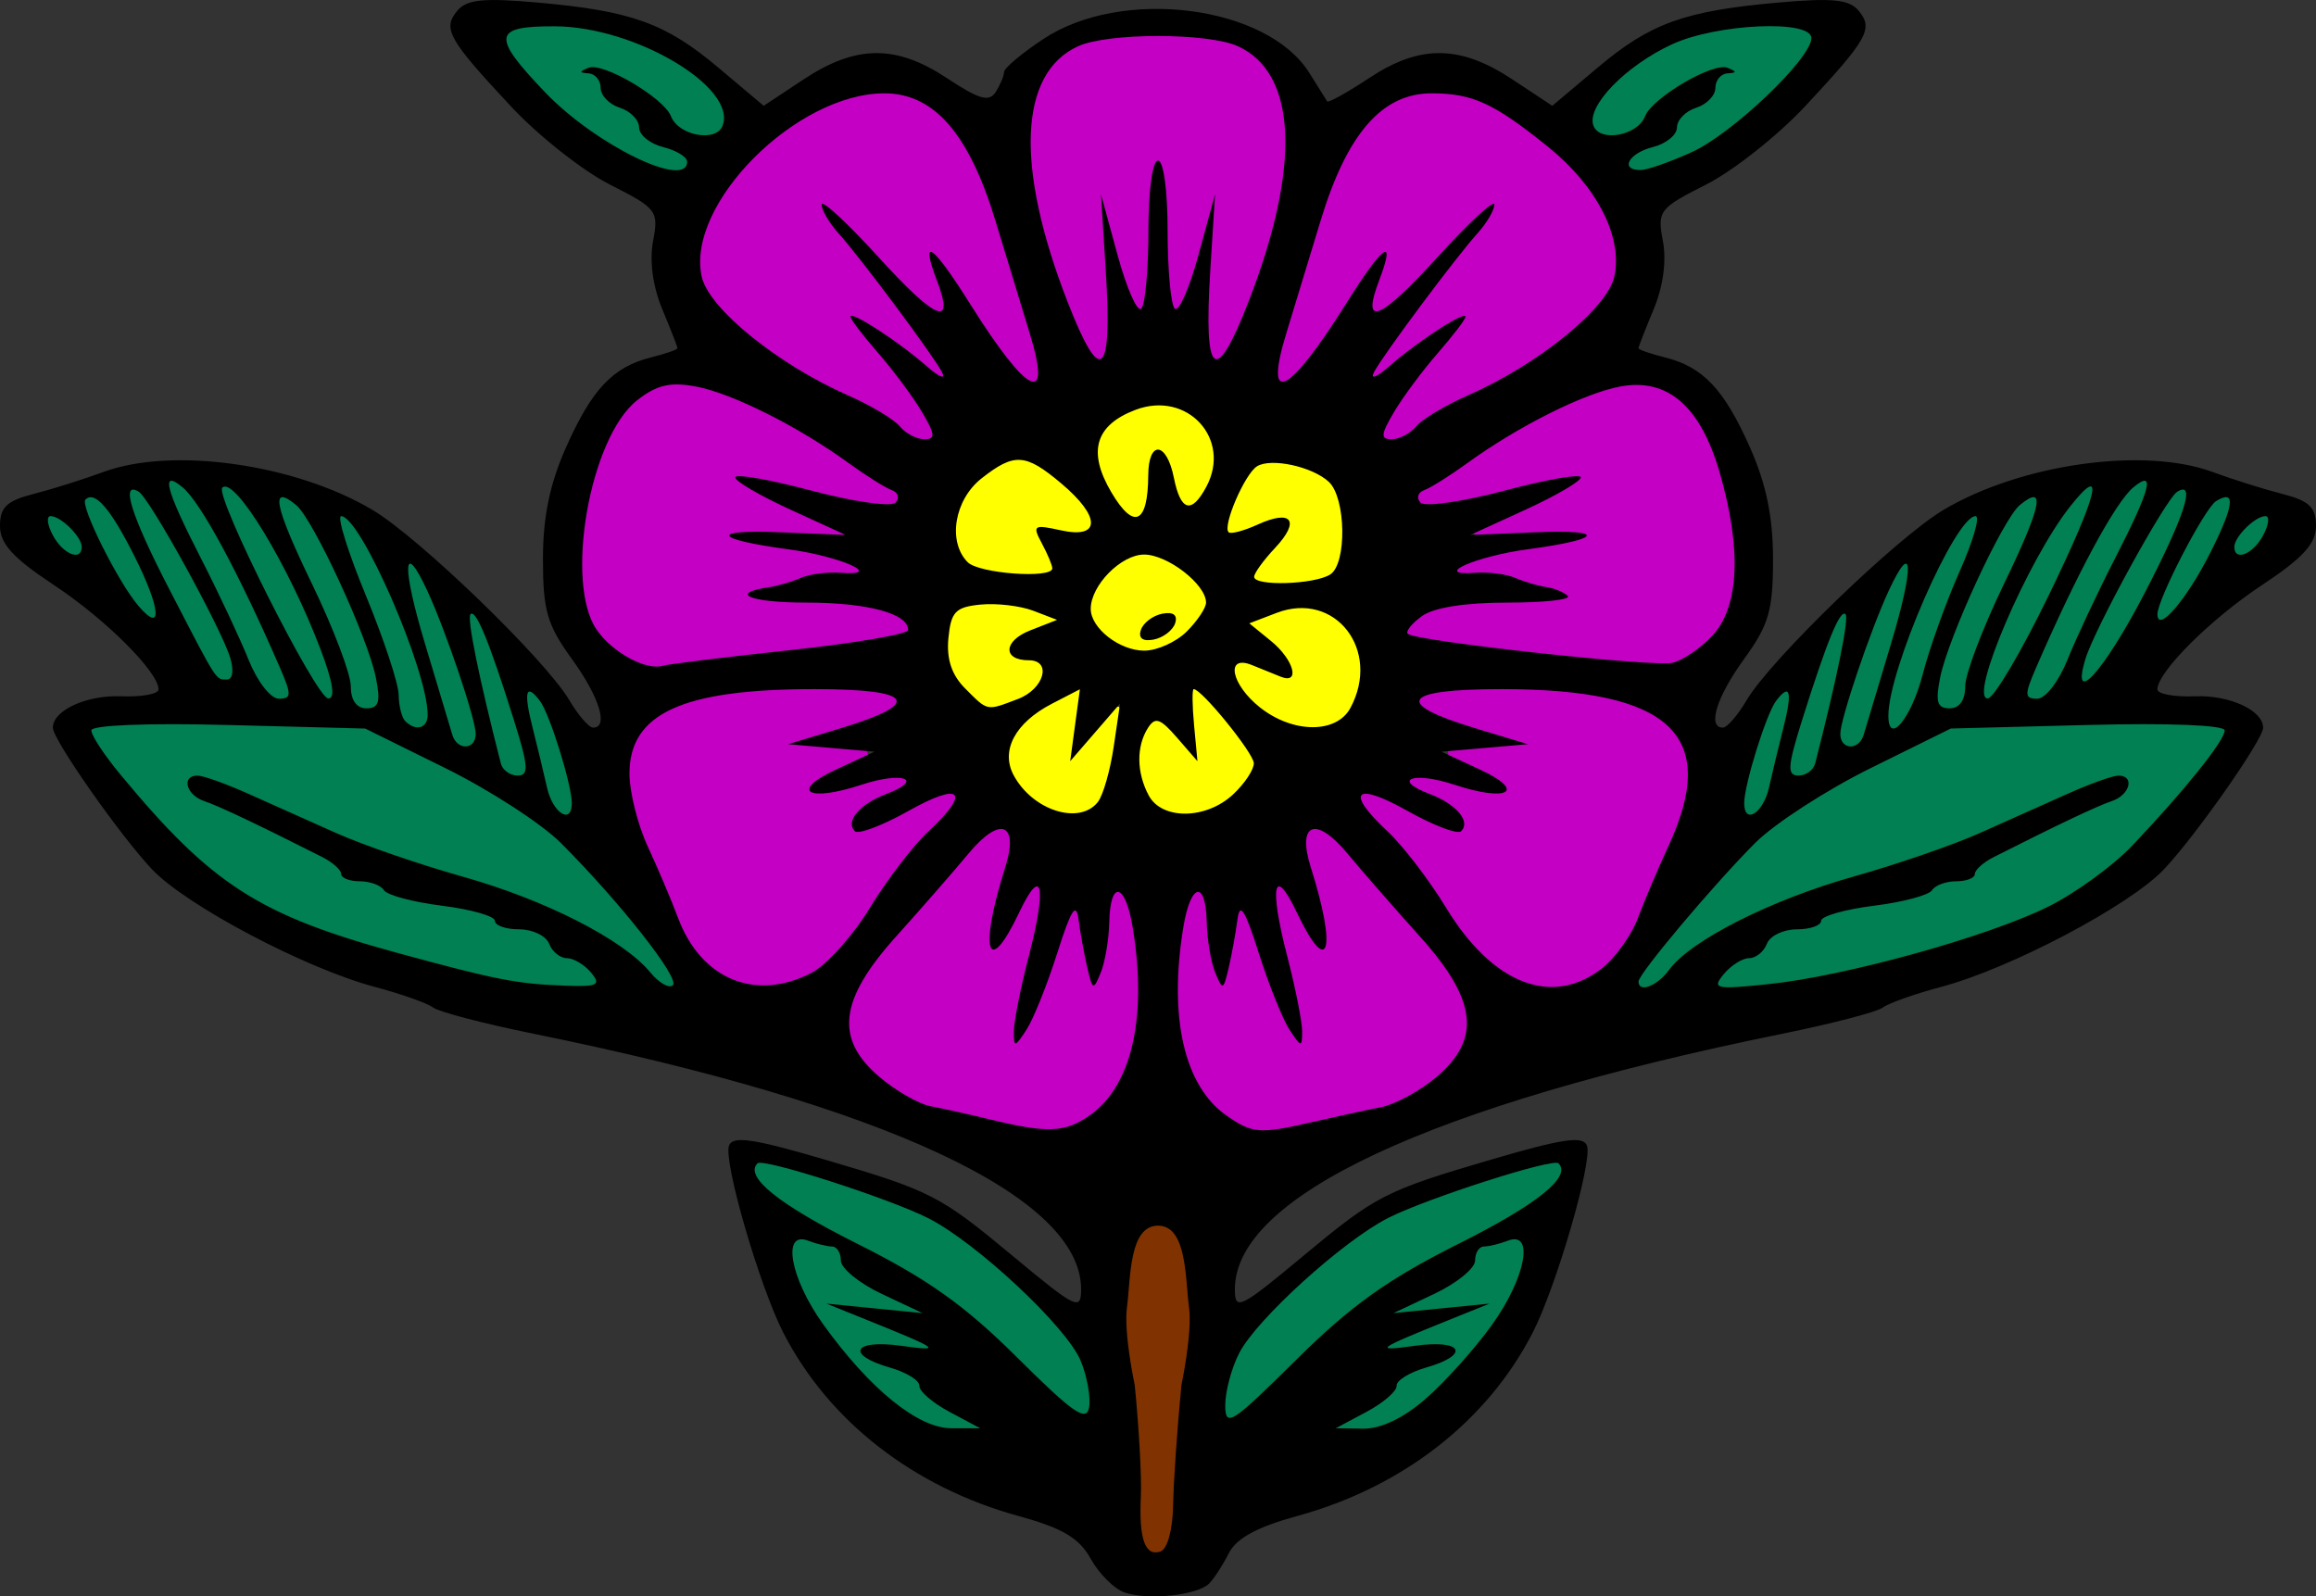
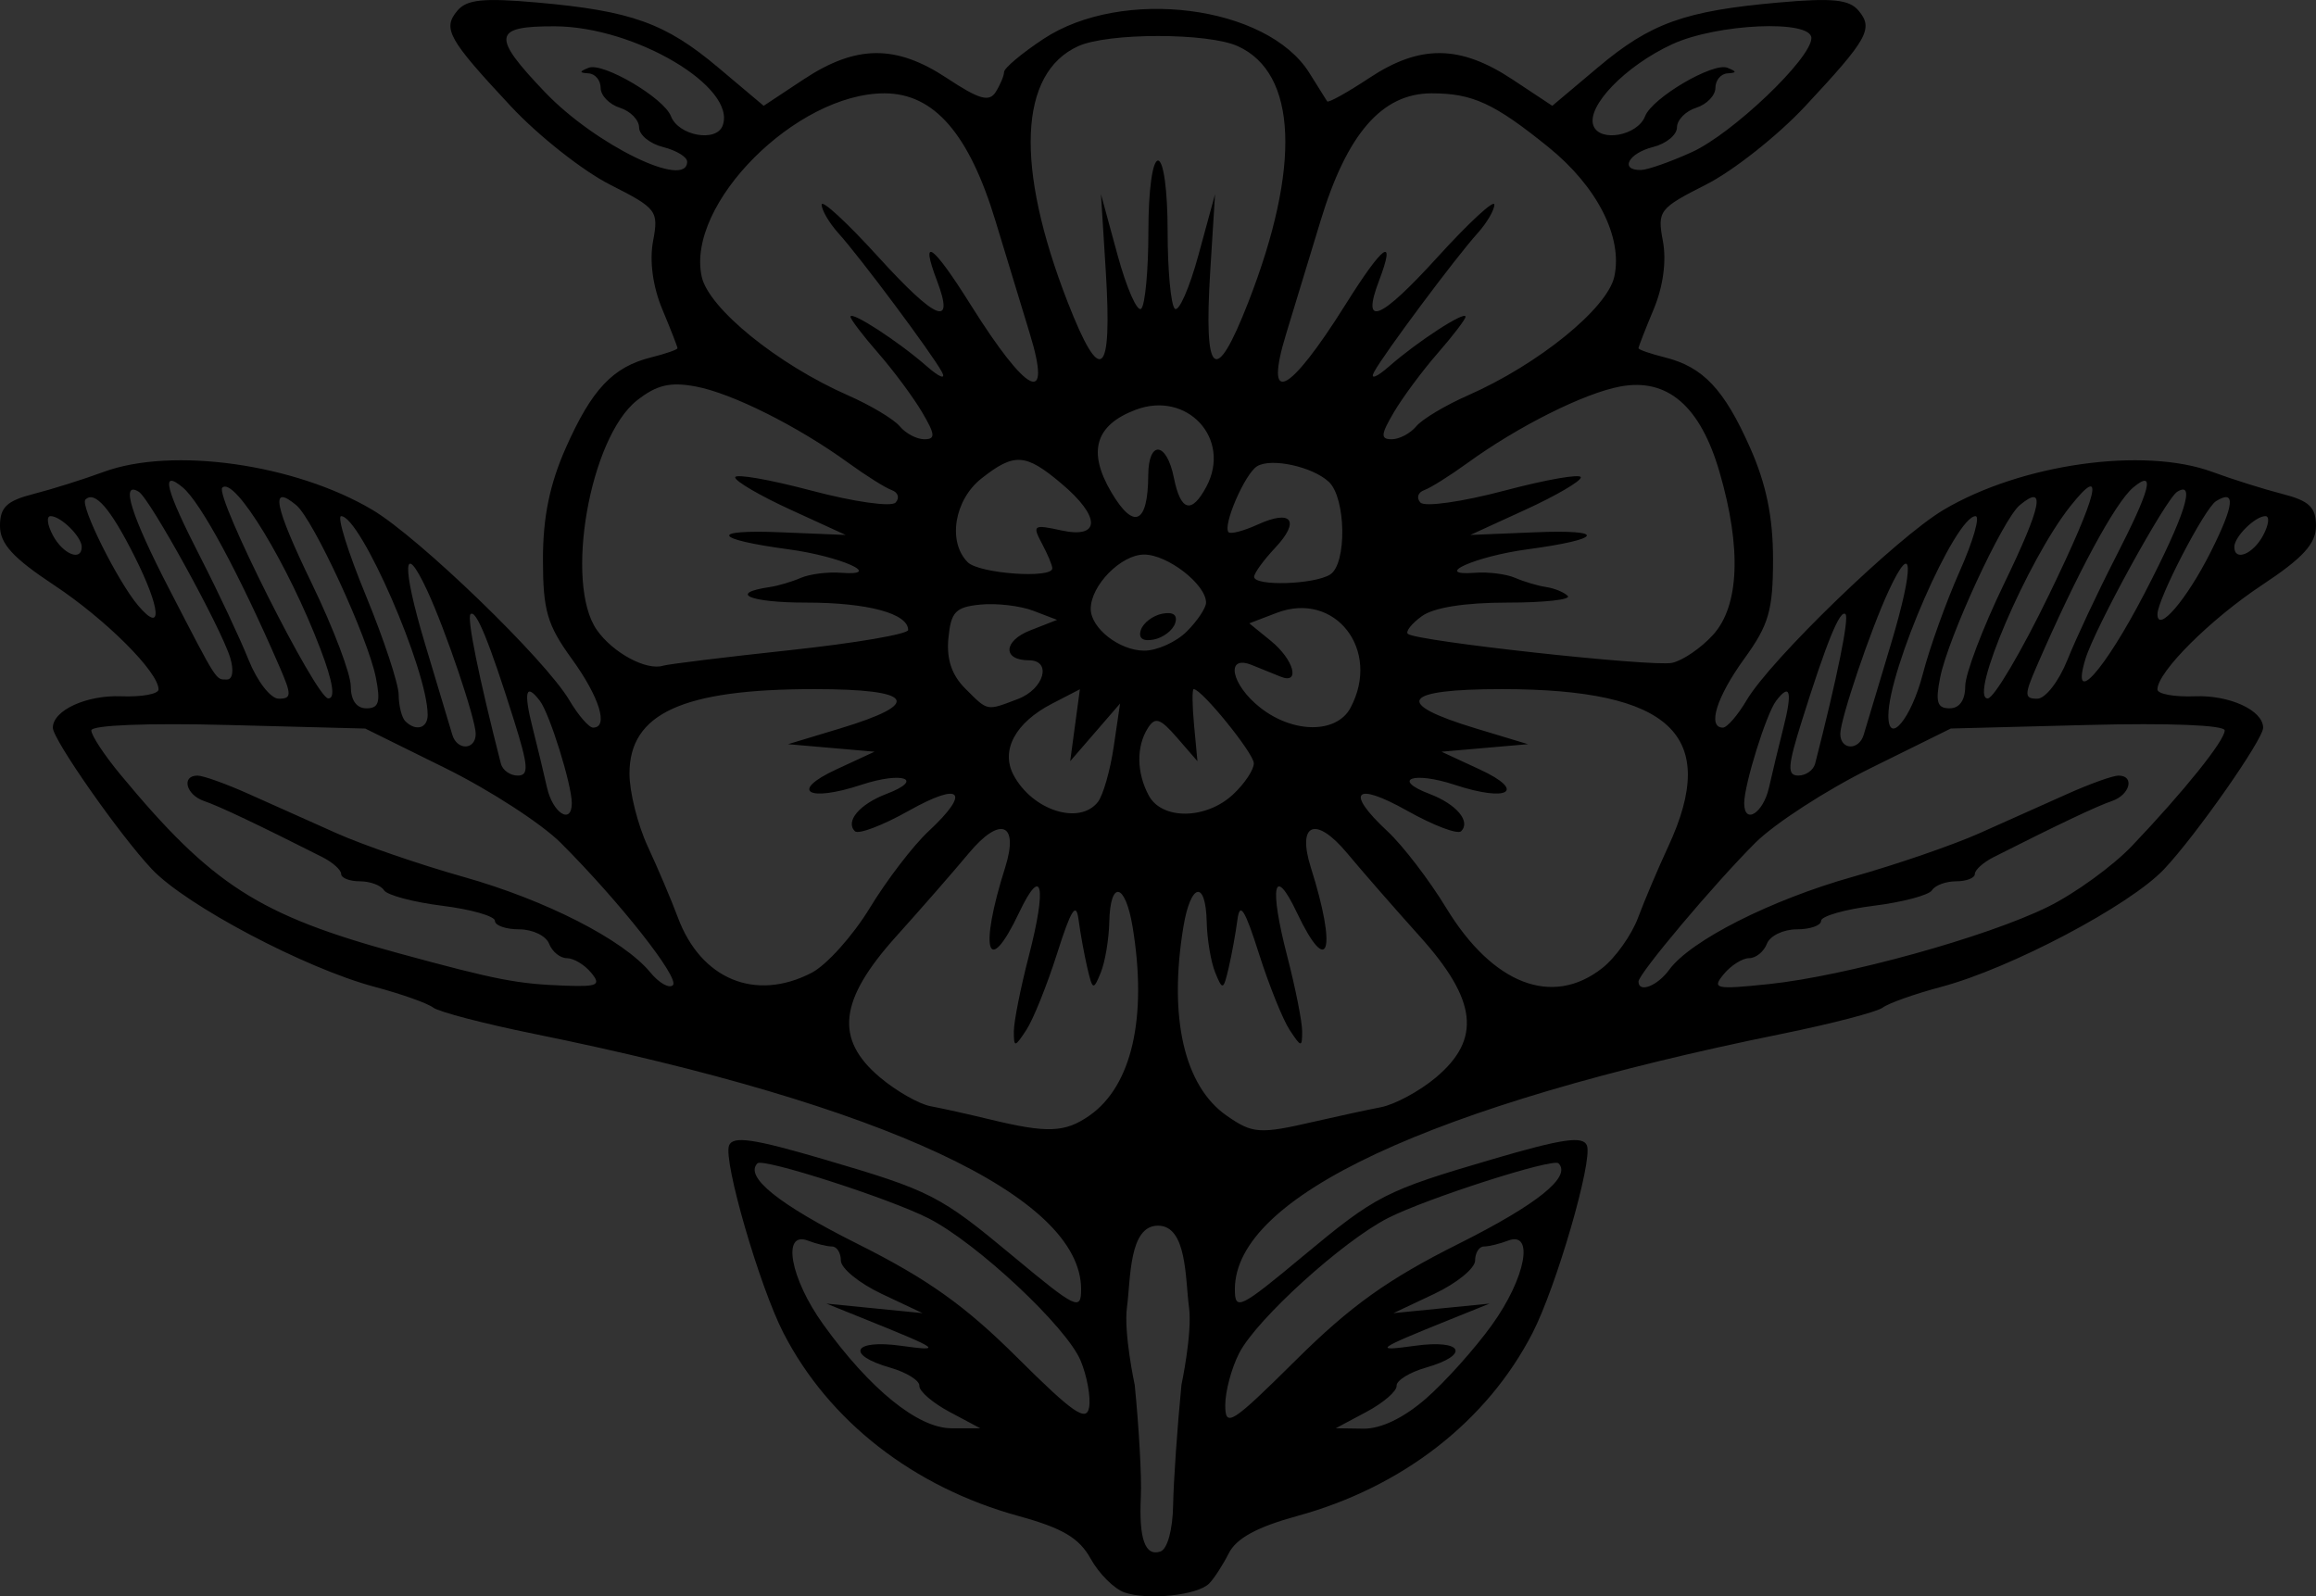
<svg xmlns="http://www.w3.org/2000/svg" width="271.98mm" height="187.49mm" version="1.1" viewBox="0 0 963.72 664.34">
  <rect x="0" y="0" width="963.72" height="664.34" fill="#333333" stroke="none" />
  <g transform="translate(110.43 -232.65)">
-     <path transform="translate(-110.43 232.65)" d="m481 507.82c-11.283 1.147-12.332 15.013-13.433 23.872-2.952 26.895 4.369 53.266 4.094 80.015 1.181 10.958-0.805 22.911 3.393 33.242 5.022 6.554 14.772 0.648 13.825-6.759 3.035-27.443 4.031-55.015 8.184-82.345 0.05-14.276 0.56-29.809-6.231-42.755-2.223-3.147-5.888-5.444-9.832-5.271z" fill="#803300" />
-     <path transform="translate(-110.43 232.65)" d="m482.69 166.47c-0.49 0-0.98 0.03-1.47 0.07-13.53 0.05-29.32 11.06-26.31 26.07 2.23 9.45 7.24 19.99 16.28 24.46 8.03 1.67 8.25-8.92 8.77-14.23 0.59-3.55 0.49-10.35 2.33-11.81 4.59 6.29 3.33 18.19 11.98 21.04 7.81-0.09 10.34-9.84 12.6-15.83 3.77-14.97-9.13-29.96-24.18-29.77zm-58.88 22.54c-16.31 2.65-31.13 19.52-28.12 36.52 1.99 11.56 14.81 15.58 25.07 15.26 5.95-0.54 14.53 2.4 18.72-3 1.19-5.23-3.89-10.98-4.09-15.01 6.56-0.77 16.6 3.83 20.75-3.27 0.54-10.3-10.11-16.82-16.78-23.06-4.56-3.37-9.64-7.29-15.55-7.44zm103.14 1.14c-9.39 1.58-12.53 12.72-16.24 20.16-2.32 4.34-4.43 14.12 3.47 13.27 6.72-0.77 12.61-5.05 19.49-4.91-3.5 8.06-12.84 13.62-13.48 22.7 3.79 5.79 12.7 2.56 18.53 3.14 7.92-0.16 19.02-1.33 20.68-10.98 1.55-10.26 2.19-21.76-2.28-31.35-6.8-9.1-19.4-11.86-30.17-12.03zm-50.68 38.73c-11.72 0.78-22.43 11.18-24.38 22.56-0.61 14.34 16.7 24.23 29.58 21.04 10.12-3.53 21.78-11.66 22.29-23.32-3.62-10.63-14.6-18.7-25.63-20.22-0.62-0.05-1.24-0.07-1.86-0.06zm-67.16 20.25c-6.97 0.09-15.1 2.85-16 10.75-3.75 12.2 1.48 25.22 11.34 32.88 8.15 7.68 20.62 1.13 27.69-4.94 5.79-3.81 5.54-14.23-2.34-14.98-2.06-0.54-9.88-1.41-5.36-4.48 4.57-4.77 14.15-4.71 16.14-10.94-4.31-5.63-13.41-6.49-20.41-7.79-3.21-0.38-6.45-0.57-9.68-0.48-0.45-0.01-0.91-0.02-1.38-0.02zm133.5 1.6c-0.65-0.02-1.3-0.01-1.94 0.01-7.81 0.91-16.2 3-22.39 7.79 2.48 8.41 13.95 11.96 16.83 20.84-7.16-1.17-15.18-8.76-22.19-4.06-4.05 6.93 3.06 14.94 7.93 19.48 10.51 9.48 28.97 15.33 40.3 4.01 14.43-15.26 5.42-46.15-16.61-47.94-0.64-0.06-1.29-0.11-1.93-0.13zm-55.96 7.29c-1.45 3.32-6.76 6.63-9.71 5.45 1.16-3.82 6.17-5.23 9.71-5.45zm-39.42 27.65c-11.71 4.84-25.88 11.76-29.18 25.18-2.81 16.84 15.41 31.99 31.41 29.81 13.16-3.14 14.13-18.88 16.35-29.73-0.04-5.36 4.39-12.7-0.26-16.87-6.68 0.09-9.93 8.36-14.57 12.3-4.06 6.21-0.67-3.8-0.91-5.87-0.32-4.38 4.32-14.29-2.84-14.82zm49.83 0.3c-6.65 2.69-1.54 11.88-2.35 16.98 2.12 9.46-2.15 3.57-6.14-0.51-3.43-4.92-11.67-5.83-13.75 0.77-7.47 13.86-0.82 37.46 17.14 37.91 13.35 0.09 27.29-9 31.58-21.73-0.45-10.33-9.9-17.6-15.75-25.29-3.25-2.82-6.06-7.77-10.73-8.13z" fill="#ff0" />
-     <path transform="translate(-110.43 232.65)" d="m479.08 12.514c-16.79 0.409-38.1 2.029-46.67 19.048-10.47 23.001-4.2 49.314 1.97 72.638 5.22 16.15 9.59 33.63 20.49 46.97 5.38 3.58 8.24-4.35 7.63-8.56 0.57-12.89-0.13-25.79-0.52-38.67 3.37 8.53 3.87 19.38 10.59 26.04 7.44 1.16 5.77-9.11 6.68-13.68 1.12-13.22 1.2-28.182 2.69-40.14 2.32 17.034 0.33 34.86 4.3 51.72 3.45 5.97 8.62-1.26 9.33-5.27 2.29-5.8 4.14-11.77 5.96-17.73 0.13 14.39-2.35 29.23 0.59 43.39 1.6 5.78 8.65 3.35 10-1.34 11.01-21.94 19.57-45.5 23.56-69.764 1.4-18.191 3.98-40.519-11.1-54.057-12.19-10.594-30.32-10.22-45.5-10.595zm-109.79 24.074c-0.63 1e-3 -1.27 0.021-1.92 0.06-28.02 1.961-52.92 20.543-68.28 43.276-8.11 12.969-15.68 31.566-4.55 45.116 18.42 24.2 47.38 35.78 72.84 50.65 6.21 3.66 13.74 12.36 21.44 7.91 3.83-6.39-3.79-12.94-6.47-18.37-6.46-9.35-13.55-18.24-20.72-27.05 10.29 5.31 18.18 14.31 28.15 19.88 7.08-0.16 2.67-8.42-0.1-11.18-11.59-16.64-23.83-32.82-36.55-48.616 12.04 11.096 22.15 24.896 36.23 33.496 6.83 2.05 6.39-7.25 4.42-11.19-0.57-2.77-4.37-11.39-0.06-4.26 11.01 14.53 19.11 31.81 32.91 43.94 5.83 3.37 8.64-4.88 6.95-9.33-6.41-27.06-14.6-53.792-24.32-79.842-7.2-16.416-20.31-34.531-39.97-34.49zm227.92 0.107c-0.69-2e-3 -1.39 7e-3 -2.08 0.03-15.53-0.559-27.83 10.801-34.94 23.58-13.21 22.903-18.06 49.395-26.06 74.325-1.18 8.02-7.04 17.11-3.25 25.03 6.79 4.37 11.94-5.77 15.84-9.77 9.25-11.97 17.09-24.93 25.88-37.23-0.72 5.94-7.36 13.66-2.16 18.88 7.49 1.53 12.36-7.28 17.74-11.14 7.41-7.07 15.58-15.76 22.27-22.072-13.94 18.072-28.82 35.762-40.45 55.432-0.69 6.19 6.75 3.78 9.13 0.79 7.73-5.69 15.13-11.89 23.41-16.81-10.47 13.28-22.29 26.27-29.14 41.82 0.07 7.81 10.4 5.55 14.36 2.22 20.95-15.5 46.42-23.93 66.29-41.12 10.94-8.6 22.79-20.63 20.2-35.88-3.22-27.045-26.24-45.393-47.5-59.337-8.69-5.777-19.13-8.707-29.54-8.748zm-315.19 120.78c-0.45 0-0.9 0.01-1.35 0.03-18.99 1.82-29.89 20.88-34.39 37.56-6.41 20.36-9.26 43.2-2.41 63.78 7.07 12.73 21.66 24.16 37 19.94 31.78-4.32 64.1-6.05 95.38-13.32 6.44-2.22 2.7-10.51-2.62-11.46-17.22-6.22-36.1-4.49-53.99-7.13 12.69-4.36 26.27-5.38 39.32-6.99 4.76-5.36-5.57-7.45-9.74-8.93-10.02-2.88-20.38-4.28-30.56-6.46 10.75-0.51 21.96 1.53 32.38-0.54 1.75-7.76-11.18-7.75-15.95-11.73-6.93-3.22-13.99-6.67-20.53-10.37 18.88 2.77 37.49 10.32 56.87 10.08 6.46-0.68 5.31-9.4-0.25-10.62-26.7-17.21-53.51-36.74-85.12-43.51-1.34-0.18-2.69-0.31-4.04-0.33zm399.75 0.28c-0.59-0.01-1.18-0.01-1.77 0.03-22.87 2.82-43.14 15.48-62.45 27.29-9.35 6.94-19.99 12.21-29.11 19.37-3.72 5.97 5.25 8.13 9.57 7.07 17.08-1.3 33.5-6.53 50.29-9.56-11.45 6.89-24.76 11.19-35.33 19.07 2.27 7.72 14.13 1.98 20.47 3.57 3.35 0.08 16.8-0.62 7.12 0.69-12.62 3.12-27.55 3.07-37.63 12.01 1.4 7.08 11.39 2.38 16.51 4.13 8.41 1.09 16.69 3.09 24.75 5.72-16.91 2.1-34.81-0.02-51.01 5.9-4.61 1.86-12.93 8.18-7.32 13.23 20.15 5.04 41.26 6.04 61.86 8.79 16.68 1.01 33.6 5.05 50.25 2.52 18.35-6.4 27.39-26.69 26.15-45.12-1.38-22.06-5.8-45.45-19.72-63.21-5.6-6.7-13.82-11.35-22.63-11.5zm-65.4 127.08c-8.65 1.19-19.98-2.05-26.71 4.89-2.6 7.36 7.95 9.82 12.89 12.08 6.63 2.5 13.44 4.47 20.2 6.58-6.5 1.29-14.77-0.75-20.12 3.58-0.94 6.87 8.94 8.18 13.29 11.38 1.67 1.05 10.14 4.83 4.46 4.06-11.43-0.61-22.76-8.27-34.17-4.67-4.97 5.74 5.22 8.61 9.01 10.76 3.88 2.33 11.13 4.75 10.9 10.14-13.42-3.93-25-13.75-38.99-15.6-6.62 1.2-2.64 8.71 0.83 11.25 16.75 16.91 28.72 37.24 43.85 55.5 11.32 14.01 31.58 23.49 48.88 14.75 18.5-8.67 23.5-30.29 31.79-47.08 6.92-17.07 17.82-37.08 8.41-55.38-9.07-13.87-26.84-18.47-42.33-20.73-14.02-1.33-28.13-1.55-42.19-1.51zm-277.68 0.05c-2.17 0.01-4.35 0.02-6.52 0.04-21.79 0.25-46.42 0.41-64.05 15.13-12.98 12.97-8.04 33.42-2.54 48.72 7.61 16.82 12.81 35.14 23.59 50.31 8.94 10.15 22.95 15.92 36.37 12.36 19.98-2.83 31.33-22.01 41.76-37.16 8.97-14.6 21.53-26.31 31.85-39.88 3.21-4.88-3.57-8.44-7.51-5.62-11.51 3.66-22.62 11.87-33.92 14.05 1.57-7.06 11.01-8.77 16.24-12.3 8.66-1.19 7.27-10.66-1.37-8.63-10.76 0.27-20.85 4.88-31.51 5.68 5.98-5.39 15.95-6.21 20.08-13.29-0.77-6.95-10.59-4.44-15.4-5.61-10.78 0.19 3.52-2.44 6.75-3.92 7.3-3.26 18.02-4.07 21.9-11.96-0.02-7.77-10.64-7.22-16.16-7.57-6.52-0.28-13.04-0.36-19.56-0.35zm77.44 58.08c-9.43 1.53-13.86 11.93-20.67 17.58-13.82 16.41-30.1 31.28-40.62 50.16-6.25 11.78-4.51 27.54 6.34 36.08 15.47 16.86 39.64 18.92 60.69 23.55 12.1 2.33 26.03 2.85 35.51-6.44 19.08-17.23 20.23-45.77 17.46-69.63-1.81-8.14-0.89-18.93-7.84-24.66-8.12-1.87-6.78 9.88-7.99 14.73-0.81 6.33-1.52 13.13-3.54 19.03-2.97-8.06-1.89-17.64-6.21-25.17-6.38-2.65-7.15 7.39-9.36 11.22-4.73 12.92-8.87 26.15-15.34 38.34 2.36-19.37 10.27-38.04 10.36-57.63-2.31-6.88-9.03-0.56-10.28 3.64-3.51 5.6-6.07 12.15-10.25 17.13-0.03-14.94 9.01-28.73 7.68-43.63-0.64-2.66-3.19-4.56-5.94-4.3zm130.84 0.1c-7.18 0.12-6.42 8.88-4.73 13.65 1.77 11.05 6.9 24.12 6.87 33.95-6.14-7.23-8.21-18.38-16.29-23.83-7.43 0.91-3.36 10.73-3.06 15.52 2.66 14.67 7.08 28.84 8.73 43.62-8.57-15.11-11.56-32.77-19.61-47.97-6.46-3.2-6.25 7.03-7.48 10.85-1.06 5.09-1.94 10.21-3.14 15.27-3.94-10.73-2.08-23.01-6.78-33.35-5.92-4.63-9.86 4.9-10.22 9.61-3.54 22.89-6.73 48.21 4.38 69.6 6.82 13.19 20.94 26.21 36.94 22.1 18.49-3.66 37.51-6.67 54.94-14.04 12.99-6.98 27.36-19.95 24.84-36.12-4.28-21-22.25-34.95-34.78-51.12-9.13-8.96-15.95-21.14-27.49-27.21-1-0.34-2.06-0.56-3.12-0.53z" fill="#c500c5" />
-     <path transform="translate(-110.43 232.65)" d="m219.07 4.129c-6.36-0.035-13.14 2.134-16.33 7.978-3.54 5.964 1.34 12.422 4.93 17.049 14.28 16.597 30.47 32.422 50.46 41.928 7.28 2.953 14.86 6.332 22.85 6.314 5.59 0.364 9.97-5.125 9.2-10.492 0.4-1.377-2.16-4.215-0.25-3.847 9.38 1.777 18.53-8.208 15.61-17.37-6.59-14.055-19.15-24.615-32.83-31.513-14.66-7.596-31.3-10.194-47.67-9.899v2e-3c-1.09-1e-3 -2.19-0.012-3.28-0.006-0.88-0.091-1.78-0.14-2.69-0.144zm523.46 0c-0.91 5e-3 -1.81 0.054-2.69 0.144-1.09-6e-3 -2.19 0.005-3.28 0.006v-2e-3c-16.37-0.296-33.01 2.302-47.68 9.899-13.67 6.898-26.23 17.458-32.82 31.513-2.92 9.162 6.23 19.147 15.61 17.37 1.91-0.368-0.65 2.47-0.25 3.847-0.77 5.367 3.61 10.856 9.2 10.492 7.99 0.018 15.57-3.361 22.84-6.314 20-9.506 36.19-25.331 50.47-41.928 3.59-4.627 8.47-11.085 4.93-17.049-3.19-5.844-9.97-8.013-16.33-7.978zm-667.95 188.91-28.203 5.64-32.59 11.9-1.254 18.18 48.258 35.72 13.162 26.95-41.365 8.15 25.697 44.5 51.393 38.23 85.23 34.47 94.02 11.91 8.14-9.4-35.1-67.07-16.29-45.75-32.59-36.35-16.92-22.56-27.58-22.56-30.71-18.18-30.71-8.14-32.588-5.64zm816.01 1.25-32.59 5.64-30.71 8.15-30.71 18.17-27.58 22.56-16.92 22.57-32.59 36.35-16.29 45.75-35.1 67.06 8.15 9.4 94.01-11.91 85.23-34.47 51.39-38.23 25.7-44.5-41.36-8.14 13.16-26.95 48.26-35.73-1.26-18.17-32.59-11.91-28.2-5.64zm-583.49 282.66 16.29 60.16 42 52.65 58.91 23.19 41.36 40.11-13.16-102.16-11.28-5.64-60.79-46.38-73.33-21.93zm347.21 1.25-73.33 21.93-60.79 46.38-11.28 5.64-13.16 102.16 41.36-40.11 58.92-23.19 41.99-52.64 16.29-60.17z" fill="#008053" fill-rule="evenodd" />
    <path d="m357.46 895.36c-4.277-1.5-10.585-7.795-14.018-13.989-4.82-8.697-11.679-12.758-30.118-17.834-43.666-12.022-78.873-39.45-97.754-76.156-9.92-19.286-25.101-71.583-22.64-77.995 1.581-4.12 10.081-2.892 39.271 5.672 44.759 13.132 48.432 15.012 78.958 40.416 26.236 21.834 28.275 22.823 28.275 13.714 0-38.597-81.372-76.594-227.63-106.29-20.727-4.209-39.622-9.133-41.988-10.942-2.366-1.809-13.299-5.682-24.296-8.605-28.854-7.671-78.477-33.868-92.714-48.945-13.334-14.121-41.246-53.984-41.246-58.906 0-7.22 13.979-13.658 28.406-13.082 8.57 0.342 15.581-0.945 15.581-2.859 0-7.241-22.018-29.206-43.581-43.475-17.01-11.256-22.4-17.166-22.4-24.56 0-7.781 2.812-10.457 13.996-13.317 7.698-1.969 20.78-6.085 29.072-9.147 28.589-10.557 79.729-3.34 111.94 15.798 19.468 11.566 71.904 62.264 81.898 79.182 3.71 6.281 8.157 11.42 9.882 11.42 6.599 0 2.663-12.72-8.86-28.626-10.271-14.179-11.996-20.141-11.996-41.455 0-17.551 2.811-31.234 9.53-46.386 10.789-24.331 19.569-33.643 35.457-37.609 6.048-1.51 10.997-3.229 10.997-3.822 0-0.593-2.845-7.886-6.322-16.208-3.946-9.443-5.391-20.094-3.845-28.335 2.376-12.662 1.637-13.63-18.004-23.582-11.264-5.708-29.778-20.344-41.142-32.524-26.089-27.964-28.525-32.298-22.338-39.753 3.932-4.737 10.8-5.45 33.306-3.458 39.148 3.466 53.333 8.561 75.276 27.039l18.932 15.942 16.593-10.981c21.811-14.434 38.431-14.586 59.649-0.545 13.442 8.895 17.589 10.076 20.311 5.78 1.881-2.969 3.448-6.722 3.482-8.34 0.032-1.618 7.388-7.791 16.342-13.717 32.821-21.72 93.106-14.03 110.68 14.117 3.619 5.797 6.96 11.124 7.423 11.839 0.464 0.715 8.377-3.686 17.584-9.779 21.06-13.937 37.737-13.756 59.498 0.644l16.593 10.981 18.932-15.942c21.943-18.478 36.129-23.574 75.276-27.039 22.506-1.992 29.374-1.279 33.306 3.458 6.187 7.455 3.752 11.789-22.338 39.753-11.364 12.18-29.877 26.816-41.142 32.524-19.64 9.953-20.379 10.92-18.004 23.582 1.546 8.241 0.101 18.892-3.845 28.335-3.477 8.322-6.322 15.616-6.322 16.208 0 0.593 4.949 2.313 10.997 3.822 15.888 3.965 24.668 13.278 35.457 37.609 6.719 15.152 9.53 28.835 9.53 46.386 0 21.315-1.725 27.276-11.996 41.455-11.522 15.906-15.459 28.626-8.86 28.626 1.725 0 6.172-5.139 9.882-11.42 9.994-16.919 62.431-67.616 81.898-79.182 32.212-19.137 83.351-26.355 111.94-15.798 8.292 3.062 21.375 7.178 29.072 9.147 11.183 2.861 13.996 5.537 13.996 13.317 0 7.394-5.39 13.304-22.4 24.56-21.562 14.268-43.581 36.233-43.581 43.475 0 1.914 7.012 3.2 15.581 2.859 14.427-0.575 28.406 5.863 28.406 13.082 0 4.922-27.913 44.785-41.246 58.906-14.237 15.077-63.86 41.274-92.714 48.945-10.997 2.924-21.93 6.796-24.296 8.605s-21.26 6.733-41.988 10.942c-146.26 29.698-227.63 67.695-227.63 106.29 0 9.108 2.039 8.119 28.275-13.714 30.525-25.403 34.199-27.284 78.958-40.416 29.19-8.564 37.69-9.792 39.271-5.672 2.461 6.413-12.72 58.709-22.64 77.995-18.91 36.762-54.135 64.172-97.871 76.157-16.762 4.593-25.36 9.274-28.528 15.531-2.494 4.926-6.176 10.596-8.181 12.601-4.9 4.9-25.608 7.069-35.238 3.69zm20.262-36.354c0.165-9.703 1.721-32.187 3.457-49.965 0 0 4.59-21.593 3.157-32.324-1.605-12.016-0.79-34-12.913-34s-11.322 21.982-12.913 34c-1.421 10.735 3.234 32.324 3.234 32.324 1.779 17.778 2.927 38.622 2.551 46.32-0.864 17.703 1.761 25.121 8.129 22.973 2.919-0.985 5.121-9.019 5.297-19.327zm-93.074-38.803c-7.039-3.757-12.672-8.63-12.518-10.829 0.154-2.199-5.334-5.609-12.195-7.576-18.632-5.343-15.4-11.845 4.521-9.093 17.621 2.434 16.498 1.603-14.996-11.096l-15.995-6.45 39.988 3.966-16.995-8.02c-9.347-4.411-16.995-10.651-16.995-13.867 0-3.216-1.652-5.847-3.672-5.847s-6.518-1.092-9.997-2.427c-11.027-4.231-7.407 15.717 6.318 34.818 19.372 26.959 39.467 43.255 53.337 43.253l11.996-1e-3 -12.798-6.83zm54.6-21.274c-5.819-14.049-43.195-49.034-63.324-59.272-16.221-8.251-68.858-25.181-71.154-22.886-5.554 5.554 8.69 17.027 41.609 33.516 29.25 14.651 44.76 25.698 66.593 47.433 23.087 22.984 28.712 26.876 29.789 20.614 0.73-4.246-0.85-12.978-3.512-19.404zm157.23-48.643c32.911-16.489 47.152-27.963 41.599-33.516-2.276-2.276-54.87 14.604-70.891 22.752-18.835 9.58-54.632 42.047-61.939 56.177-3.208 6.203-5.832 15.967-5.832 21.698 0 9.527 2.525 7.917 29.471-18.796 22.764-22.567 38.146-33.562 67.592-48.315zm-13.616 64.455c7.988-6.945 20.372-20.757 27.52-30.695 14.02-19.492 17.797-39.353 6.671-35.083-3.479 1.335-7.978 2.427-9.997 2.427s-3.672 2.631-3.672 5.847-7.648 9.456-16.995 13.867l-16.995 8.02 39.988-3.966-15.995 6.45c-31.493 12.699-32.617 13.53-14.996 11.096 19.92-2.752 23.152 3.749 4.521 9.093-6.861 1.968-12.349 5.377-12.195 7.576 0.154 2.199-5.48 7.072-12.518 10.829l-12.798 6.83 11.469 0.168c7.307 0.107 16.738-4.414 25.992-12.459zm-139.89-117.88c17.588-12.319 24.104-40.888 17.895-78.454-3.046-18.425-9.328-19.719-9.711-1.999-0.155 7.148-1.748 16.595-3.541 20.994-3.059 7.505-3.404 7.382-5.597-1.999-1.286-5.498-2.922-14.496-3.637-19.994-0.993-7.641-3.095-4.341-8.92 13.996-4.192 13.196-9.959 27.542-12.817 31.881-4.822 7.321-5.196 7.362-5.196 0.577 0-4.021 2.792-18.087 6.206-31.259 7.601-29.332 5.604-38.421-3.998-18.194-13.164 27.733-16.82 15.968-5.824-18.742 5.872-18.533-2.074-21.63-15.153-5.905-6.172 7.42-19.769 22.993-30.216 34.607-23.824 26.485-25.672 42.693-6.69 58.666 6.768 5.694 16.215 11.08 20.994 11.968 4.779 0.888 15.887 3.359 24.684 5.492 23.991 5.816 31.296 5.529 41.52-1.632zm93.383 2.586c9.379-2.164 21.862-4.863 27.741-5.997 5.879-1.134 16.226-6.721 22.993-12.416 18.982-15.973 17.134-32.181-6.69-58.666-10.447-11.614-24.044-27.187-30.216-34.607-13.08-15.724-21.025-12.628-15.153 5.905 10.997 34.709 7.341 46.475-5.824 18.742-9.601-20.227-11.598-11.138-3.998 18.194 3.413 13.171 6.206 27.238 6.206 31.259 0 6.785-0.373 6.744-5.196-0.577-2.858-4.338-8.625-18.685-12.817-31.881-5.825-18.337-7.927-21.636-8.92-13.996-0.714 5.498-2.351 14.496-3.637 19.994-2.194 9.382-2.538 9.505-5.597 1.999-1.793-4.399-3.386-13.846-3.541-20.994-0.383-17.719-6.665-16.426-9.711 1.999-6.209 37.566 0.307 66.135 17.895 78.454 10.881 7.621 13.759 7.825 36.464 2.586zm-300.85-62.05c-2.738-3.299-7.264-5.998-10.059-5.998-2.794 0-6.117-2.699-7.383-5.998-1.266-3.299-6.857-5.998-12.424-5.998-5.567 0-10.123-1.592-10.123-3.538 0-1.946-9.869-4.771-21.93-6.278-12.062-1.507-22.965-4.414-24.229-6.459-1.264-2.045-5.791-3.719-10.06-3.719-4.269 0-7.762-1.373-7.762-3.051s-3.509-4.827-7.798-6.998c-26.514-13.422-43.066-21.274-49.185-23.334-7.568-2.547-9.68-10.604-2.78-10.604 2.32 0 11.767 3.377 20.994 7.505 9.227 4.128 25.773 11.526 36.77 16.442 10.997 4.916 34.697 13.076 52.667 18.133 34.386 9.678 66.782 26.22 77.95 39.802 3.66 4.451 7.901 6.85 9.425 5.332 2.92-2.909-22.035-34.579-46.65-59.203-8.017-8.02-29.611-22.011-47.986-31.091l-33.4-16.5-56.983-1.48c-33.802-0.875-56.983 0.048-56.983 2.269 0 2.06 5.412 10.281 12.027 18.269 38.128 46.045 57.668 58.599 115.94 74.482 40.762 11.112 49.29 12.766 69.469 13.475 13.34 0.469 14.796-0.286 10.507-5.454zm91.761 0.11c6.263-3.239 17.166-15.385 24.228-26.992 7.062-11.607 18.044-25.95 24.403-31.875 17.826-16.606 13.718-20.892-8.21-8.566-10.875 6.113-20.953 9.936-22.394 8.494-4.097-4.097 1.97-11.269 13.119-15.508 16.092-6.118 6.799-9.495-10.458-3.8-22.281 7.353-29.98 2.677-10.479-6.364l15.995-7.416-35.99-3.13 21.692-6.556c34.719-10.494 30.858-16.362-10.765-16.362-54.829 0-76.908 10.097-76.908 35.171 0 7.666 3.436 21.333 7.635 30.371 4.199 9.038 9.841 22.343 12.538 29.565 9.589 25.684 32.242 35.043 55.593 22.967zm329.03-1.973c5.497-4.324 12.201-13.771 14.898-20.994 2.696-7.222 8.338-20.527 12.538-29.565 21.537-46.356 1.259-65.543-69.273-65.543-41.623 0-45.484 5.869-10.765 16.362l21.692 6.556-35.99 3.13 15.995 7.416c19.501 9.042 11.801 13.718-10.479 6.364-17.257-5.695-26.55-2.319-10.458 3.8 11.149 4.239 17.216 11.411 13.119 15.508-1.441 1.441-11.519-2.381-22.394-8.494-21.928-12.326-26.037-8.04-8.21 8.566 6.359 5.924 17.332 20.253 24.383 31.842 19.371 31.836 44.161 41.399 64.943 25.051zm27.846 0.699c8.885-12.18 42.33-29.108 76.522-38.731 17.97-5.058 41.67-13.217 52.667-18.133 10.997-4.916 27.543-12.315 36.77-16.442 9.227-4.128 18.674-7.505 20.994-7.505 6.9 0 4.788 8.057-2.78 10.604-6.12 2.06-22.671 9.912-49.185 23.334-4.289 2.171-7.798 5.32-7.798 6.998s-3.493 3.051-7.762 3.051-8.796 1.673-10.06 3.719c-1.264 2.045-12.167 4.952-24.229 6.459s-21.93 4.332-21.93 6.278-4.555 3.538-10.123 3.538c-5.567 0-11.158 2.699-12.424 5.998s-4.588 5.998-7.383 5.998c-2.795 0-7.55 2.995-10.569 6.655-5.047 6.12-3.546 6.453 18.655 4.149 31.949-3.316 90.778-19.602 116.26-32.185 11.241-5.551 26.972-16.956 34.96-25.346 21.658-22.75 38.575-43.821 38.575-48.047 0-2.222-23.181-3.145-56.983-2.269l-56.983 1.476-33.409 16.51c-18.375 9.08-39.969 23.072-47.986 31.091-17.199 17.205-48.566 54.476-48.566 57.706 0 4.881 7.822 1.876 12.769-4.906zm-456.64-69.35c0-7.712-9.187-37.175-13.266-42.548-5.872-7.735-6.885-3.925-3.009 11.318 1.926 7.574 4.611 18.72 5.966 24.768 2.388 10.659 10.309 15.624 10.309 6.462zm218.9-0.464c2.168-2.749 5.136-13.096 6.595-22.993l2.652-17.995-20.758 23.992 4.036-29.932-11.622 6.01c-15.278 7.901-21.465 19.442-15.949 29.749 7.862 14.69 27.365 20.905 35.045 11.168zm56.265-3.155c4.813-4.484 8.699-10.333 8.634-12.996-0.102-4.234-21.683-30.835-25.016-30.835-0.689 0-0.62 6.748 0.153 14.996l1.406 14.996-8.485-9.784c-7.012-8.085-9.121-8.779-12.145-3.999-4.861 7.683-4.722 18.55 0.357 28.041 5.496 10.269 23.858 10.05 35.095-0.419zm223-2.843c1.355-6.048 4.04-17.194 5.966-24.768 3.877-15.243 2.864-19.053-3.009-11.318-4.08 5.374-13.266 34.837-13.266 42.548 0 9.162 7.921 4.197 10.309-6.462zm-522.22-28.01c-10.324-32.85-15.865-46.38-18.09-44.15-1.57 1.57 3.437 26.211 12.63 62.152 0.703 2.749 3.845 4.998 6.983 4.998 4.764 0 4.513-3.792-1.521-22.993zm541.44 17.995c9.193-35.941 14.2-60.582 12.63-62.152-2.225-2.225-7.766 11.299-18.092 44.157-6.034 19.201-6.285 22.993-1.521 22.993 3.137 0 6.28-2.249 6.983-4.998zm-557.37-12.36c0-6.13-12.535-43.18-20.168-59.609-10.158-21.864-10.668-10.288-0.969 21.994 5.451 18.145 10.581 35.24 11.4 37.989 1.995 6.699 9.737 6.402 9.737-0.374zm577.57 0.374c0.819-2.749 5.949-19.844 11.4-37.989 9.698-32.281 9.188-43.858-0.969-21.994-7.632 16.428-20.168 53.479-20.168 59.609 0 6.776 7.742 7.073 9.737 0.374zm-597.56-8.27c0-18.557-27.921-82.702-35.998-82.702-1.828 0 2.791 14.846 10.266 32.99 7.474 18.145 13.623 36.739 13.663 41.321 0.04 4.582 1.273 9.53 2.739 10.997 4.397 4.397 9.331 3.019 9.331-2.607zm383.99-2.91c12.874-24.055-6.392-48.847-30.721-39.534l-11.366 4.351 8.997 7.328c9.564 7.79 12.389 18.286 3.999 14.855-2.749-1.124-8.148-3.308-11.996-4.854-11.119-4.466-8.592 8.207 3.538 17.749 13.748 10.814 31.79 10.865 37.548 0.105zm238.14-14.009c2.816-10.888 9.724-30.143 15.351-42.789 5.627-12.646 8.607-22.993 6.623-22.993-8.405 0-36.281 63.798-36.281 83.035 0 12.675 9.542 1.169 14.307-17.252zm-643.69 1.38c-3.337-16.69-26.039-65.86-33.117-71.73-11.073-9.19-9.188 0.223 6.568 32.805 8.864 18.329 16.116 37.469 16.116 42.534 0 5.835 2.381 9.209 6.498 9.209 5.18 0 5.978-2.6 3.935-12.816zm267.22 8.916c10.88-4.137 14.22-16.094 4.495-16.094-10.994 0-10.656-8.036 0.523-12.416l11.237-4.403-9.857-3.776c-5.421-2.077-15.319-3.241-21.994-2.587-10.419 1.021-12.311 2.994-13.372 13.949-0.847 8.751 1.352 15.348 6.998 20.994 9.557 9.557 8.684 9.385 21.969 4.334zm394.14-5.309c0-5.065 7.252-24.205 16.116-42.534 15.756-32.582 17.641-41.995 6.568-32.805-7.078 5.874-29.779 55.046-33.116 71.732-2.043 10.216-1.245 12.816 3.935 12.816 4.117 0 6.498-3.374 6.498-9.209zm-701.31-7.79c-16.903-39.01-32.933-68.73-40.436-74.96-9.35-7.76-7.22 0.587 7.466 29.264 7.42 14.489 16.403 33.622 19.962 42.516 3.591 8.975 9.178 16.171 12.555 16.171 5.353 0 5.408-1.561 0.454-12.996zm16.962-7.5c-13.392-35.24-35.921-72.32-40.911-67.33-3.305 3.305 39.052 87.581 44.083 87.709 3.059 0.078 1.99-6.789-3.172-20.375zm719.1-22.52c20.644-42.569 23.824-55.849 8.834-36.898-17.587 22.235-42.344 80.007-34.196 79.799 2.538-0.065 13.951-19.37 25.362-42.9zm7.781 26.847c3.559-8.894 12.542-28.026 19.962-42.516 14.686-28.678 16.815-37.024 7.466-29.264-7.504 6.228-23.533 35.941-40.436 74.955-4.954 11.435-4.9 12.996 0.454 12.996 3.377 0 8.964-7.196 12.555-16.171zm-764.48-0.824c-3.717-12.335-33.388-66.243-38.043-69.12-7.793-4.816-3.25 9.738 12.618 40.425 20.397 39.445 19.277 37.693 24.104 37.693 2.319 0 2.88-3.823 1.321-8.997zm796.58-26.89c16.713-32.218 21.511-47.142 13.581-42.24-4.744 2.932-34.352 56.882-38.193 69.593-6.244 20.663 7.801 5.055 24.612-27.353zm-563.48 23.653c26.942-2.893 48.986-6.661 48.986-8.374 0-6.862-16.859-11.393-42.391-11.393-23.602 0-32.727-3.895-15.164-6.472 3.407-0.5 9.203-2.215 12.88-3.811 3.677-1.596 11.184-2.554 16.683-2.129 18.364 1.42-0.105-6.85-21.802-9.763-31.358-4.21-33.244-8.323-3.252-7.091l27.054 1.111-22.993-10.532c-12.646-5.793-22.993-11.839-22.993-13.436 0-1.597 14.289 0.887 31.753 5.521 17.62 4.675 33.193 6.888 34.99 4.973 1.78-1.898 1.074-4.226-1.57-5.173-2.644-0.947-10.741-6.029-17.995-11.295-20.988-15.236-48.457-29.003-63.501-31.826-10.718-2.011-16.306-0.698-24.513 5.758-19.695 15.492-30.309 76.157-16.718 95.56 6.655 9.501 20.588 17.015 27.564 14.865 2.199-0.678 26.042-3.599 52.984-6.492zm383.89-6.317c10.961-12.057 11.934-36.106 2.741-67.731-8.012-27.562-21.693-39.34-41.401-35.642-15.044 2.822-42.513 16.589-63.501 31.826-7.253 5.266-15.351 10.348-17.995 11.295-2.644 0.947-3.35 3.274-1.57 5.173 1.796 1.915 17.37-0.298 34.99-4.973 17.464-4.633 31.753-7.118 31.753-5.521 0 1.597-10.347 7.643-22.993 13.436l-22.993 10.532 27.054-1.111c29.992-1.232 28.106 2.881-3.252 7.091-21.698 2.913-40.166 11.183-21.802 9.763 5.498-0.425 13.006 0.533 16.683 2.129 3.677 1.596 9.473 3.311 12.88 3.811 3.407 0.5 7.447 2.161 8.976 3.691s-9.771 2.782-25.112 2.782c-17.768 0-30.709 2.059-35.65 5.671-4.266 3.119-6.859 6.428-5.763 7.354 3.613 3.051 101.79 13.804 109.96 12.044 4.399-0.947 12.046-6.176 16.995-11.62zm-218.94-1.453c4.399-4.399 7.998-9.797 7.998-11.996 0-7.569-16.012-19.994-25.766-19.994-9.588 0-22.22 12.847-22.22 22.598 0 8.043 11.976 17.391 22.279 17.391 5.341 0 13.31-3.599 17.709-7.998zm-19.124-0.618c0.985-2.959 4.999-6.002 8.919-6.762 4.559-0.884 6.481 0.557 5.335 3.999-0.985 2.959-4.999 6.002-8.919 6.762-4.559 0.884-6.481-0.557-5.335-3.999zm-418.74-30.62c-10.014-19.938-16.565-27.507-20.448-23.624-2.367 2.367 13.488 34.194 22.005 44.175 10.231 11.988 9.421 1.308-1.558-20.551zm863.92-1.844c9.823-19.558 10.531-26.28 2.225-21.147-4.753 2.937-24.392 40.821-24.392 47.051 0 8.19 12.209-6.077 22.167-25.905zm-366.4 9.385c7.003-4.433 6.599-31.881-0.568-38.55-6.835-6.36-24.027-10.092-29.867-6.483-5.099 3.151-14.455 24.836-11.842 27.449 0.877 0.877 6.333-0.565 12.125-3.204 14.202-6.471 17.817-1.552 7.18 9.771-4.774 5.082-8.68 10.473-8.68 11.981 0 3.999 25.015 3.238 31.652-0.964zm-115.63-2.556c0-1.244-1.958-5.921-4.351-10.392-4.045-7.558-3.482-7.939 7.998-5.418 16.568 3.639 16.59-5.64 0.045-19.561-14.874-12.516-19.492-12.803-33.144-2.065-11.336 8.917-14.214 26.423-5.738 34.899 4.733 4.733 35.19 6.928 35.19 2.536zm-403.88-8.934c0-4.205-8.685-12.796-12.937-12.796-1.837 0-1.414 3.599 0.94 7.998 4.227 7.897 11.996 11.005 11.996 4.799zm907.73-4.799c2.354-4.399 2.777-7.998 0.94-7.998-4.252 0-12.937 8.591-12.937 12.796 0 6.207 7.77 3.099 11.996-4.799zm-463.93-25c0.082-14.745 7.651-14.035 10.658 1 2.802 14.011 7.354 15.289 13.506 3.792 10.681-19.957-7.965-40.201-29.489-32.017-16.77 6.376-20.002 17.406-10.044 34.283 9.384 15.905 15.256 13.208 15.369-7.058zm-94.156-26.329c-3.682-6.234-11.882-17.274-18.221-24.535-6.339-7.261-11.526-14.064-11.526-15.118 0-2.668 20.006 10.312 31.636 20.525 5.362 4.709 8.207 5.805 6.408 2.47-4.131-7.662-33.86-47.53-43.042-57.722-3.849-4.272-6.998-9.639-6.998-11.926 0-2.287 10.6 7.499 23.556 21.748 24.071 26.474 31.941 29.667 24.43 9.911-7.229-19.013-1.781-15.166 13.869 9.795 23.82 37.991 34.244 43.014 24.648 11.877-2.996-9.72-9.353-30.598-14.128-46.396-11.015-36.441-25.616-53.253-46.25-53.253-36.701 0-82.667 46.12-76.04 76.295 2.908 13.239 31.655 36.555 60.935 49.423 9.36 4.113 19.027 9.9 21.483 12.859 2.456 2.959 7.046 5.38 10.2 5.38 4.754 0 4.59-1.937-0.96-11.334zm205.67 5.953c2.456-2.959 12.124-8.746 21.483-12.859 29.28-12.868 58.028-36.184 60.935-49.423 3.607-16.421-7.139-37.529-27.46-53.945-22.568-18.231-31.52-22.349-48.58-22.349-20.634 0-35.236 16.812-46.25 53.253-4.775 15.798-11.133 36.676-14.128 46.396-9.596 31.137 0.828 26.114 24.648-11.877 15.65-24.96 21.098-28.808 13.869-9.795-7.511 19.755 0.359 16.562 24.43-9.911 12.956-14.249 23.556-24.035 23.556-21.748 0 2.287-3.149 7.654-6.998 11.926-9.182 10.192-38.912 50.06-43.042 57.722-1.798 3.335 1.046 2.239 6.408-2.47 11.629-10.213 31.636-23.194 31.636-20.525 0 1.055-5.187 7.858-11.526 15.118-6.339 7.261-14.538 18.301-18.221 24.535-5.551 9.397-5.715 11.334-0.96 11.334 3.154 0 7.744-2.421 10.2-5.38zm-129.19-64.599-1.998-31.991 6.899 25.295c3.795 13.912 8.235 23.959 9.868 22.327 1.633-1.633 2.968-16.164 2.968-32.293 0-16.884 1.696-29.325 3.999-29.325s3.999 12.441 3.999 29.325c0 16.129 1.336 30.66 2.968 32.293 1.633 1.633 6.073-8.415 9.868-22.327l6.899-25.295-1.998 31.991c-2.767 44.309 2.087 48.256 15.861 12.897 21.939-56.32 20.349-95.227-4.35-106.48-12.432-5.665-54.061-5.665-66.493 0-24.699 11.254-26.289 50.161-4.35 106.48 13.774 35.359 18.628 31.412 15.861-12.897zm-174.2-45.54c0-1.961-4.499-4.694-9.997-6.074-5.498-1.38-9.997-5.053-9.997-8.162s-3.599-6.795-7.998-8.191-7.998-5.116-7.998-8.267-2.249-5.871-4.998-6.044c-3.99-0.252-3.991-0.722-7e-3 -2.33 5.954-2.403 31.334 12.536 34.262 20.167 3.104 8.088 18.786 10.979 21.48 3.959 6.139-15.997-36.403-41.246-69.73-41.386-25.925-0.108-26.542 4.017-4.107 27.479 20.901 21.859 59.091 40.504 59.091 28.85zm418.03-3.945c16.968-7.708 49.717-38.932 49.79-47.473 0.067-7.788-39.286-6.05-57.94 2.559-19.472 8.987-35.812 25.913-32.741 33.916 2.694 7.02 18.376 4.129 21.48-3.959 2.928-7.631 28.308-22.57 34.262-20.167 3.984 1.608 3.982 2.078-8e-3 2.33-2.749 0.174-4.998 2.894-4.998 6.044s-3.599 6.871-7.998 8.267-7.998 5.082-7.998 8.191-4.499 6.782-9.997 8.162c-10.245 2.571-13.98 9.71-4.998 9.552 2.749-0.048 12.265-3.388 21.146-7.423z" />
  </g>
</svg>